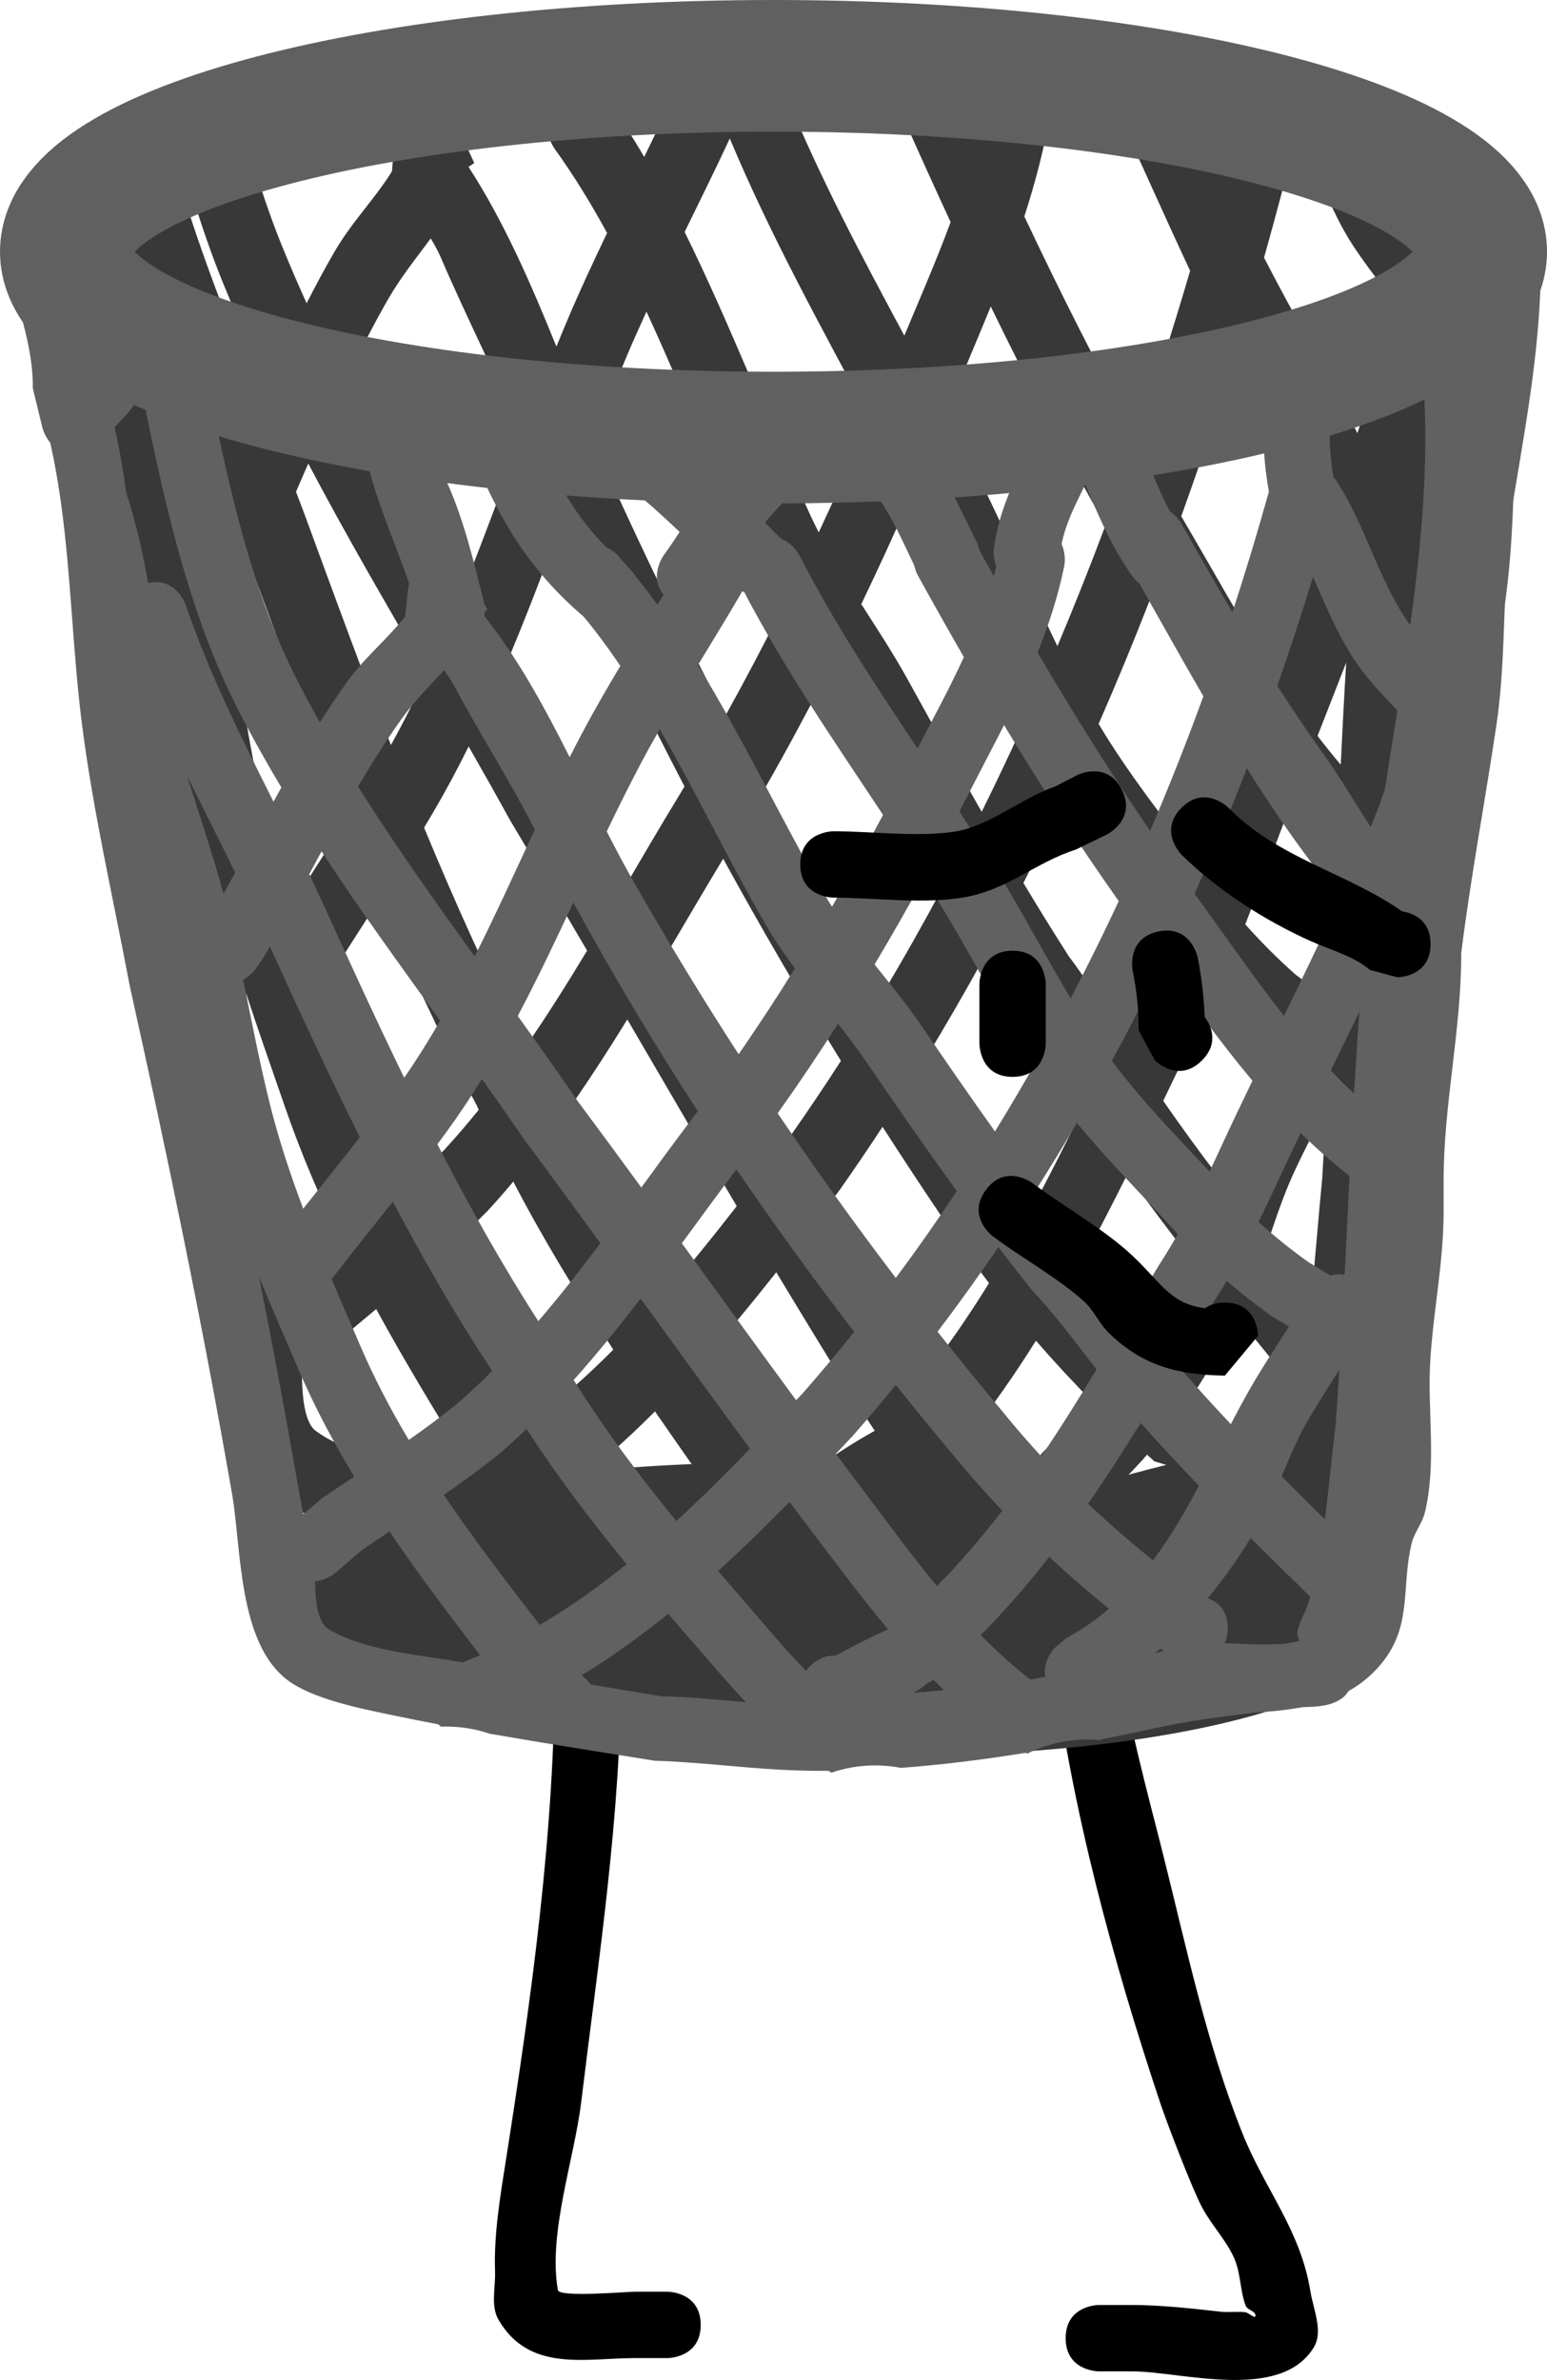
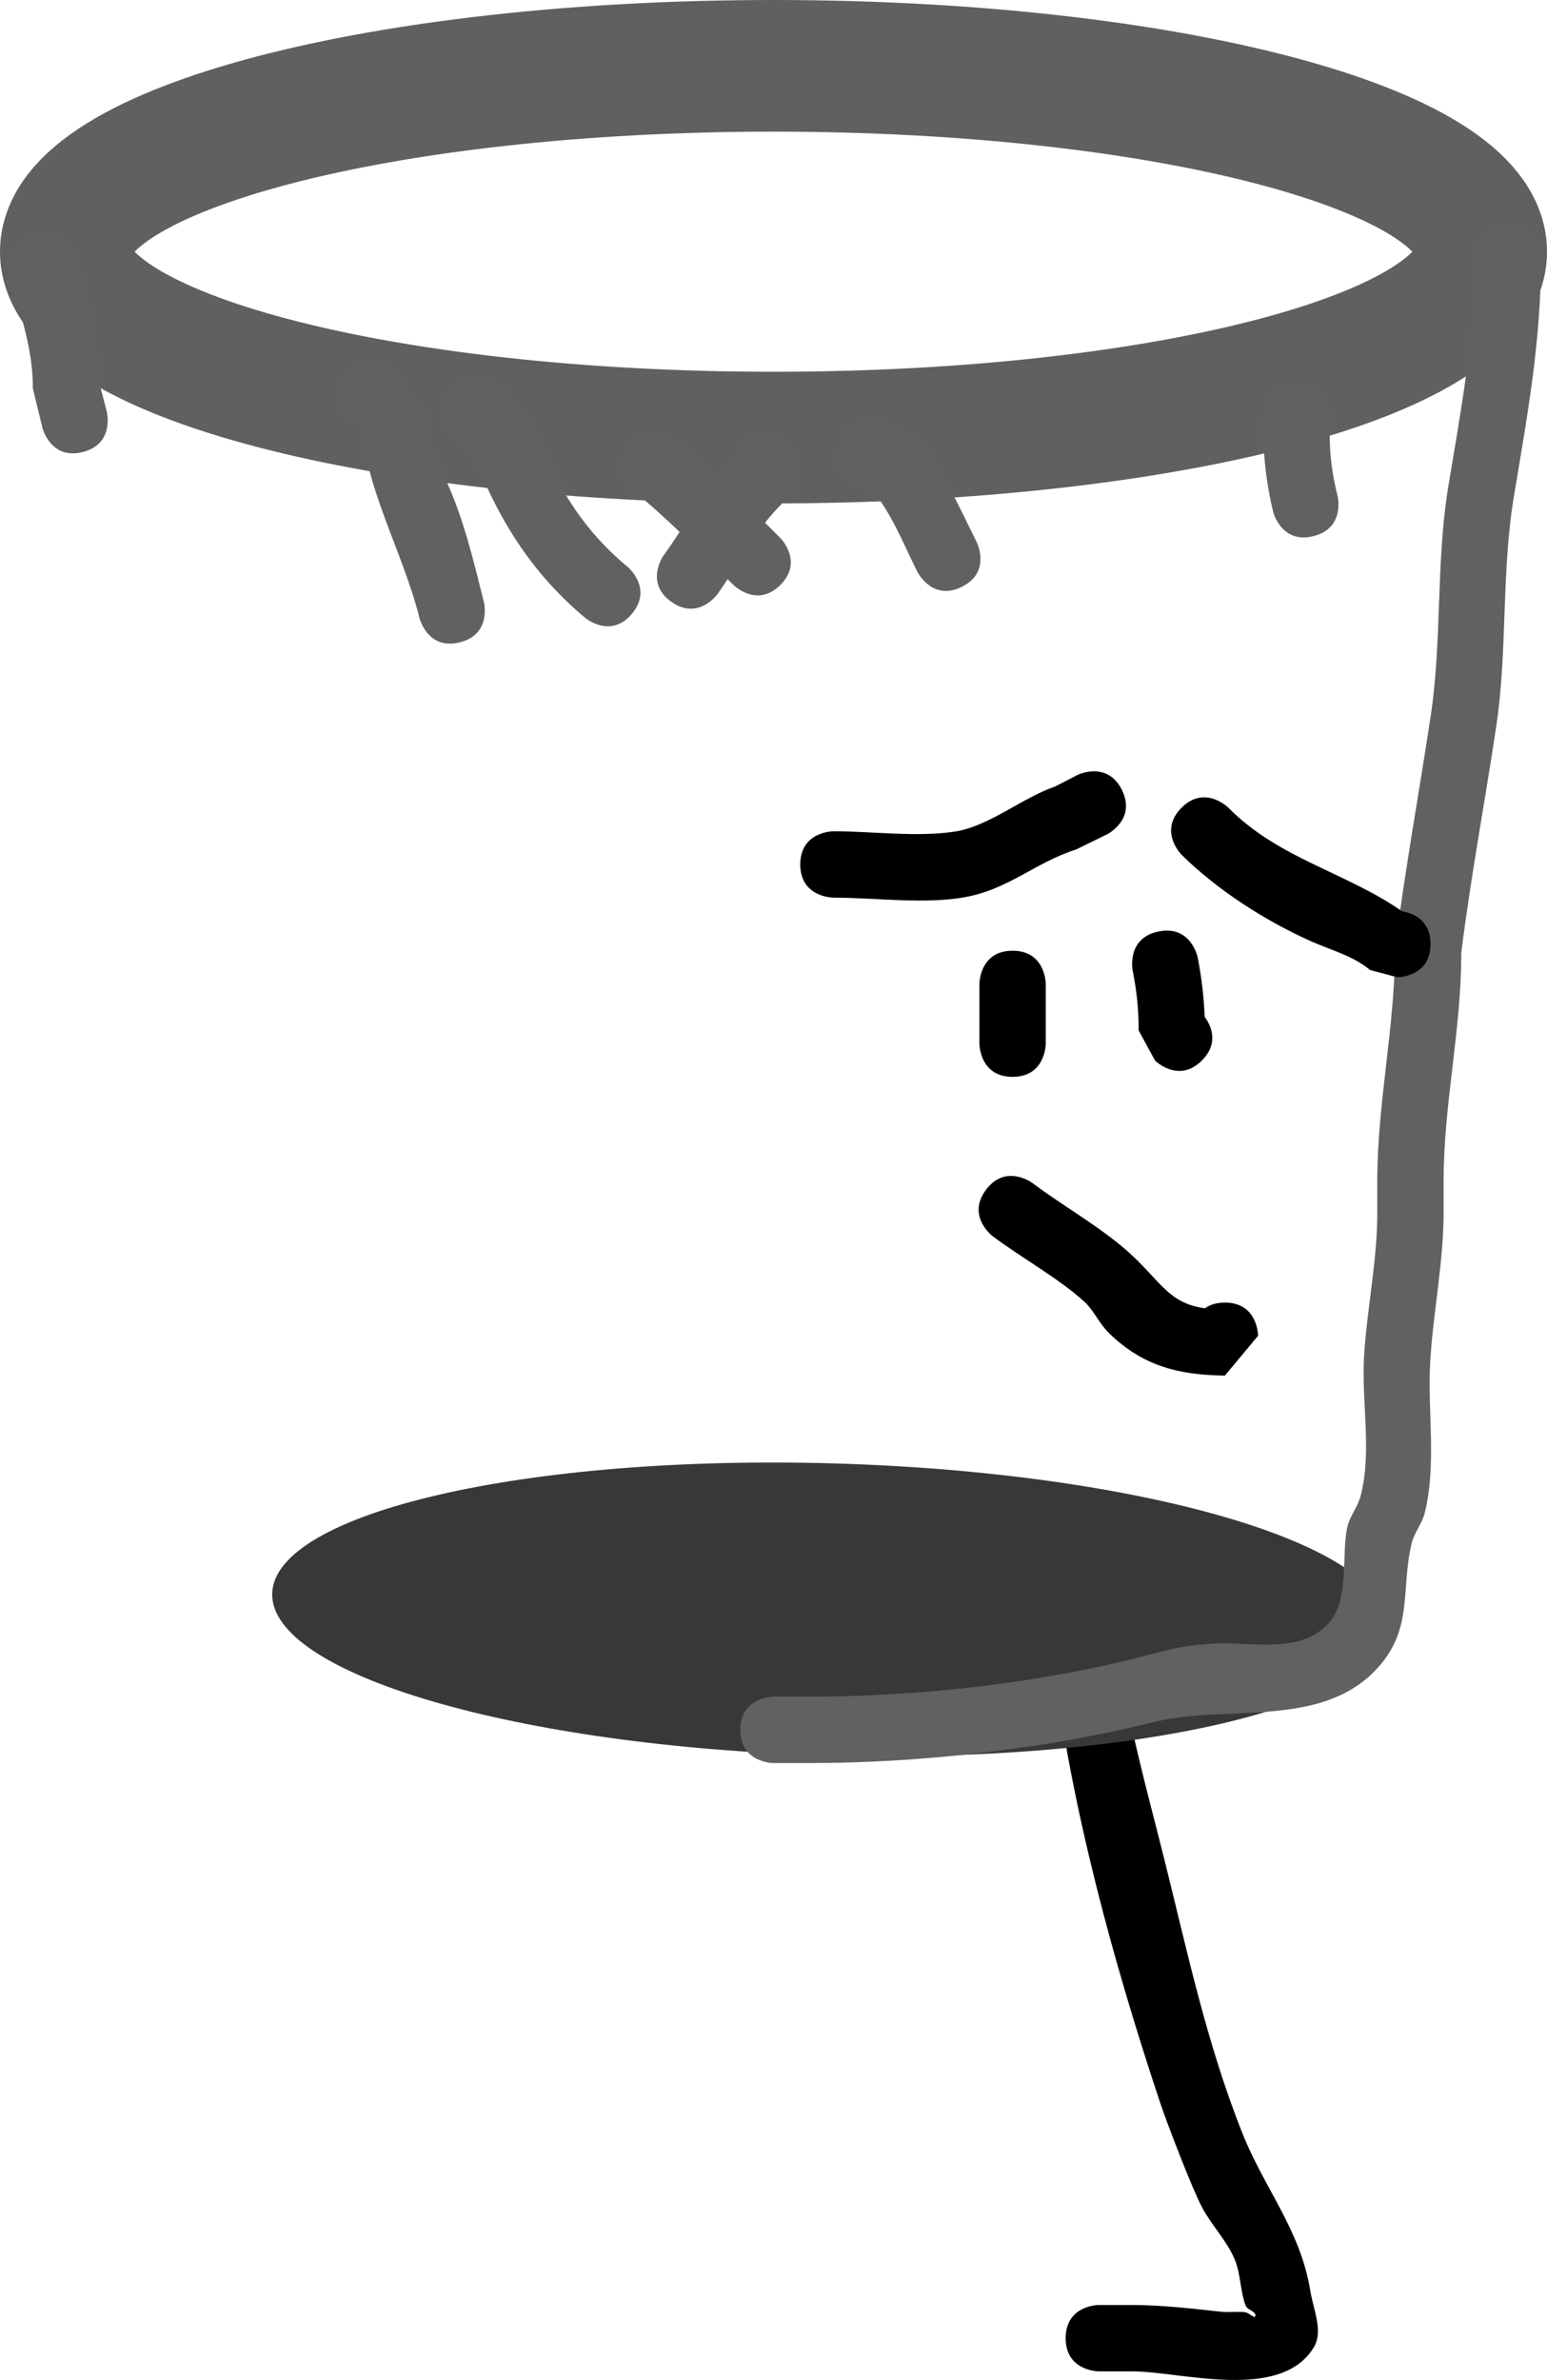
<svg xmlns="http://www.w3.org/2000/svg" version="1.1" width="82.308" height="126.556" viewBox="0,0,82.308,126.556">
  <g transform="translate(-187.382,-195.792)">
    <g data-paper-data="{&quot;isPaintingLayer&quot;:true}" fill-rule="nonzero" stroke-linecap="butt" stroke-linejoin="miter" stroke-miterlimit="10" stroke-dasharray="" stroke-dashoffset="0" style="mix-blend-mode: normal">
      <path d="" fill="#616161" stroke="none" stroke-width="0.5" />
-       <path d="" fill="#616161" stroke="none" stroke-width="0.5" />
-       <path d="M224.664,319.419c0,1.765 -1.765,1.765 -1.765,1.765h-1.765c-2.601,0 -5.593,0.771 -7.227,-2.035c-0.43,-0.738 -0.157,-1.701 -0.186,-2.554c-0.069,-2.001 0.273,-3.999 0.584,-5.977c1.354,-8.609 2.593,-17.454 2.593,-26.146c0,0 0,-1.765 1.765,-1.765c1.765,0 1.765,1.765 1.765,1.765c0,7.789 -1.19,15.407 -2.129,23.14c-0.361,2.97 -1.769,6.963 -1.234,9.959c0.07,0.394 3.685,0.083 4.069,0.083h1.765c0,0 1.765,0 1.765,1.765z" fill="#000000" stroke="none" stroke-width="0.5" />
      <path d="M244.08,320.125c0,-1.765 1.765,-1.765 1.765,-1.765h1.765c1.583,0.004 3.162,0.184 4.735,0.359c0.426,0.047 0.86,-0.024 1.286,0.026c0.191,0.022 0.534,0.379 0.547,0.186c0.017,-0.249 -0.436,-0.303 -0.523,-0.537c-0.3,-0.811 -0.258,-1.731 -0.608,-2.521c-0.431,-0.972 -1.205,-1.758 -1.705,-2.696c-0.545,-1.023 -1.888,-4.534 -2.229,-5.557c-2.537,-7.61 -4.726,-15.672 -5.724,-23.635c0,0 -0.219,-1.751 1.532,-1.97c1.751,-0.219 1.97,1.532 1.97,1.532c0.474,3.807 1.508,7.387 2.425,11.059c1.231,4.931 2.269,9.861 4.169,14.624c1.186,2.973 3.09,5.14 3.614,8.39c0.159,0.987 0.703,2.14 0.183,2.993c-1.78,2.918 -7.082,1.271 -9.671,1.277h-1.765c0,0 -1.765,0 -1.765,-1.765z" fill="#000000" stroke="none" stroke-width="0.5" />
-       <path d="M266.501,208.478c-0.617,3.321 -1.942,6.145 -2.834,9.282c0.013,0.112 0.027,0.222 0.043,0.332c-0.097,0.81 -0.191,1.617 -0.28,2.419c-1.408,12.687 -1.417,25.612 -2.186,38.366c-0.323,3.22 -0.55,6.58 -1.096,9.816c0.204,0.582 0.366,1.59 -0.483,2.436c-0.173,0.745 -0.369,1.479 -0.595,2.199c-0.326,1.041 -0.268,2.448 -1.005,3.112c-0.869,0.782 -2.13,0.465 -3.198,0.671c-2.102,0.405 -4.257,0.634 -6.339,1.194c-1.069,0.287 -2.162,0.571 -3.272,0.841c-0.001,0.018 -0.002,0.036 -0.003,0.054c-0.235,-0.029 -0.473,-0.043 -0.715,-0.043c-1.155,0 -2.245,0.337 -3.208,0.934l-0.077,-0.054c-2.198,0.438 -4.428,0.791 -6.639,0.996c-0.444,-0.106 -0.903,-0.162 -1.373,-0.162c-0.817,0 -1.602,0.169 -2.332,0.479l-0.148,-0.119c-0.862,0.005 -1.717,-0.019 -2.56,-0.076c-2.235,-0.151 -4.447,-0.508 -6.712,-0.599c-2.927,-0.589 -5.847,-1.15 -8.759,-1.783c-0.726,-0.306 -1.506,-0.473 -2.318,-0.473c-0.091,0 -0.182,0.002 -0.272,0.006c-0.05,-0.048 -0.096,-0.099 -0.138,-0.152c-0.823,-0.195 -1.645,-0.398 -2.466,-0.612c-1.624,-0.422 -4.204,-1.049 -5.55,-2.303c-2.654,-2.473 -2.456,-8.696 -2.968,-12.354c-1.577,-11.27 -3.442,-22.392 -5.444,-33.581c-0.857,-5.667 -1.923,-11.376 -2.519,-17.093c-0.255,-2.449 -0.402,-4.905 -0.551,-7.356c1.512,-0.396 2.729,-1.623 3.985,-2.642c0.025,0.162 0.049,0.325 0.072,0.488c1.489,-0.402 1.993,1.436 1.993,1.436c1.24,4.524 2.956,8.768 4.674,13.022c0.139,-0.313 0.279,-0.626 0.419,-0.938c-0.819,-1.704 -1.601,-3.439 -2.332,-5.217c-1.288,-3.13 -2.257,-6.512 -3.042,-9.96c0.428,-0.191 0.876,-0.315 1.352,-0.338c0.217,-0.011 0.433,-0.018 0.648,-0.026c0.2,0.017 0.403,0.026 0.608,0.026c0.326,0 0.647,-0.022 0.961,-0.065c0.699,2.946 1.55,5.826 2.653,8.499c0.387,0.937 0.787,1.863 1.201,2.778c0.461,-0.906 0.937,-1.792 1.431,-2.65c0.974,-1.692 2.149,-2.828 3.11,-4.363l0.136,-1.651c0.079,-1.095 0.836,-1.953 1.758,-1.953c0.676,0 1.264,0.462 1.56,1.14l0.924,2.02l-0.305,0.205c1.88,2.9 3.315,6.193 4.676,9.554c0.201,-0.493 0.404,-0.983 0.611,-1.47c0.657,-1.548 1.363,-3.064 2.086,-4.568c-0.858,-1.573 -1.778,-3.075 -2.786,-4.47c0,0 -1.162,-1.613 0.166,-3.024c1.328,-1.411 2.491,0.202 2.491,0.202c0.743,1.033 1.441,2.119 2.104,3.246c0.613,-1.256 1.22,-2.515 1.803,-3.789c0,0 0.857,-1.873 2.4,-0.833c0.295,0.199 0.502,0.428 0.645,0.669c0.1,-0.091 0.214,-0.176 0.345,-0.256c1.579,-0.958 2.368,0.958 2.368,0.958c1.827,4.447 4.047,8.604 6.278,12.755c0.857,-2.047 1.716,-4.017 2.463,-6.039c-0.833,-1.794 -1.651,-3.603 -2.461,-5.428c0,0 -0.837,-1.887 0.717,-2.903c1.554,-1.016 2.391,0.871 2.391,0.871c0.314,0.707 0.629,1.412 0.945,2.114c0.107,-0.497 0.204,-1.003 0.288,-1.518c0,0 0.346,-2.101 2.077,-1.681c1.731,0.42 1.385,2.521 1.385,2.521c-0.334,2.02 -0.828,3.903 -1.421,5.724c1.895,4.007 3.871,7.934 5.988,11.786c1.013,-2.936 1.957,-5.905 2.834,-8.896c-1.466,-3.13 -2.865,-6.293 -4.273,-9.365c0,0 -0.813,-1.776 0.569,-2.83c0.018,0.003 0.036,0.007 0.053,0.01c0.406,0.072 0.823,0.11 1.25,0.11c0.32,0.06 0.638,0.13 0.955,0.209c0.171,0.227 0.259,0.42 0.259,0.42c0.922,2.018 1.817,3.975 2.729,5.899c0.443,-1.681 0.865,-3.368 1.267,-5.057c0.322,0.09 0.649,0.175 0.983,0.254c0.951,0.224 2.102,-0.135 2.898,0.43c0.772,0.548 1.651,0.886 2.556,1.178c0.502,1.419 1.038,2.811 1.757,4.054c0.126,-1.128 0.243,-2.258 0.346,-3.386c0.641,0.227 1.263,0.494 1.836,0.861c0.779,0.5 1.709,1.41 2.709,2.337c-0.073,0.548 -0.155,1.097 -0.246,1.647c0.294,0.72 0.148,1.517 0.148,1.517zM207.982,211.788c-0.795,1.394 -1.541,2.859 -2.256,4.363c1.943,3.848 4.064,7.548 6.206,11.234c1.119,-2.762 2.148,-5.587 3.199,-8.385c-1.338,-3.25 -2.926,-6.32 -4.307,-9.543c-0.146,-0.34 -0.335,-0.664 -0.524,-0.987c-0.783,1.06 -1.602,2.062 -2.319,3.318zM220.739,214.706c-0.618,1.452 -1.206,2.928 -1.781,4.417c0.5,1.218 1.013,2.425 1.558,3.605c1.753,3.795 3.569,7.498 5.459,11.125c1.041,-1.871 2.037,-3.761 2.995,-5.676c-0.553,-0.927 -1.079,-1.878 -1.548,-2.88c-1.933,-4.134 -3.663,-8.657 -5.645,-12.932c-0.356,0.774 -0.704,1.553 -1.039,2.341zM223.403,238.273c0.134,-0.22 0.267,-0.439 0.399,-0.659c-2.341,-4.477 -4.548,-9.066 -6.622,-13.793c-0.949,2.522 -1.909,5.043 -2.957,7.502c1.08,1.865 2.151,3.738 3.194,5.637c1.136,1.895 2.261,3.798 3.38,5.704c0.856,-1.461 1.717,-2.929 2.606,-4.39zM230.495,223.186c0.144,0.31 0.293,0.615 0.448,0.915c0.932,-1.994 1.834,-4.016 2.715,-6.071c-2.597,-4.874 -5.274,-9.685 -7.447,-14.874c-0.779,1.671 -1.594,3.32 -2.404,4.972c2.422,4.891 4.439,10.202 6.689,15.057zM232.761,234.343c-0.474,-0.862 -0.98,-1.693 -1.497,-2.514c-1.026,1.999 -2.093,3.973 -3.212,5.926c2.01,3.697 4.101,7.319 6.285,10.884c1.123,-1.876 2.205,-3.791 3.246,-5.739c-1.649,-2.824 -3.247,-5.694 -4.822,-8.557zM211.048,256.907c0.625,-0.682 1.224,-1.383 1.803,-2.1c-0.033,-0.075 -0.066,-0.149 -0.099,-0.224c-1.863,-3.521 -3.571,-7.212 -5.175,-10.985c-1.068,1.671 -2.148,3.333 -3.187,5.015l-0.074,0.095c0.484,1.422 0.98,2.838 1.472,4.256c0.756,2.21 1.649,4.33 2.636,6.387c0.891,-0.773 1.768,-1.575 2.624,-2.443zM220.758,250c-1.137,1.843 -2.307,3.649 -3.561,5.388c1.631,3.251 3.5,6.337 5.463,9.326c1.356,-1.547 2.658,-3.163 3.921,-4.785c-1.958,-3.299 -3.89,-6.615 -5.824,-9.929zM238.257,216.513c-0.178,0.432 -0.356,0.862 -0.535,1.29c0.807,1.534 1.597,3.08 2.354,4.652c1.222,2.539 2.337,5.161 3.565,7.699c0.893,-2.117 1.745,-4.26 2.558,-6.426c-2.163,-3.804 -4.179,-7.682 -6.103,-11.638c-0.594,1.455 -1.217,2.915 -1.838,4.421zM250.348,223.446c1.57,2.67 3.04,5.345 4.644,7.873c1.01,-2.573 2.012,-5.149 2.961,-7.75c-1.794,-2.705 -3.416,-5.616 -4.938,-8.618c-0.87,2.791 -1.797,5.558 -2.785,8.294c0.039,0.067 0.078,0.134 0.118,0.201zM213.359,260.146c-1.003,1.013 -2.029,1.942 -3.071,2.837c1.602,2.943 3.352,5.78 5.106,8.594c1.614,-1.179 3.149,-2.541 4.619,-4.017c-1.895,-2.875 -3.71,-5.836 -5.322,-8.937c-0.433,0.516 -0.876,1.024 -1.333,1.523zM210.446,238.96c-0.165,0.281 -0.332,0.562 -0.5,0.842c1.659,4.012 3.428,7.946 5.37,11.695c1.156,-1.669 2.242,-3.397 3.303,-5.156c-1.357,-2.317 -2.72,-4.63 -4.099,-6.932c-0.724,-1.318 -1.46,-2.624 -2.204,-3.923c-0.587,1.184 -1.207,2.345 -1.87,3.474zM229.415,256.225c0.927,-1.317 1.829,-2.658 2.709,-4.022c-2.18,-3.523 -4.269,-7.1 -6.266,-10.748c-0.986,1.634 -1.944,3.271 -2.903,4.893c2.022,3.462 4.038,6.929 6.08,10.379c0.127,-0.168 0.254,-0.335 0.38,-0.502zM235.7,231.969c1.286,2.333 2.584,4.673 3.913,6.989c0.722,-1.456 1.422,-2.929 2.102,-4.416c-1.683,-3.204 -3.095,-6.604 -4.669,-9.885c-0.395,-0.824 -0.8,-1.641 -1.211,-2.453c-0.852,1.931 -1.725,3.835 -2.628,5.714c0.854,1.33 1.721,2.651 2.494,4.052zM240.122,257.636c0.638,0.971 1.289,1.902 1.955,2.799c1.024,-1.876 1.993,-3.803 2.94,-5.744c-1.116,-1.792 -2.181,-3.587 -3.473,-5.296c-0.591,-0.922 -1.174,-1.854 -1.749,-2.795c-1.04,1.899 -2.119,3.765 -3.236,5.595c1.162,1.826 2.349,3.638 3.564,5.44zM232.056,259.069c-0.302,0.398 -0.606,0.798 -0.911,1.199c0.496,0.825 0.993,1.649 1.494,2.471c1.305,2.145 2.55,4.264 3.886,6.276c1.25,-1.573 2.399,-3.249 3.477,-4.995c-0.898,-1.174 -1.772,-2.399 -2.624,-3.689c-1.032,-1.532 -2.046,-3.072 -3.041,-4.621c-0.744,1.135 -1.504,2.255 -2.28,3.358zM252.396,237.975c0.303,-0.792 0.609,-1.582 0.917,-2.372c-1.688,-2.494 -3.211,-5.152 -4.776,-7.849c-0.86,2.202 -1.761,4.381 -2.703,6.532c1.568,2.632 3.407,4.938 5.197,7.327c0.444,-1.174 0.882,-2.374 1.366,-3.639zM230.696,273.648l0.494,-0.067c0.89,-0.616 1.803,-1.188 2.734,-1.708c-1.416,-2.104 -2.743,-4.318 -4.125,-6.587c-0.373,-0.612 -0.744,-1.226 -1.115,-1.84c-1.229,1.555 -2.493,3.091 -3.801,4.567c0.552,0.802 1.107,1.599 1.661,2.391c1.011,1.444 1.96,2.899 3.026,4.213c0.385,-0.745 1.125,-0.969 1.125,-0.969zM257.149,214.115c0.88,1.526 1.638,3.146 2.453,4.713c0.154,-0.468 0.305,-0.937 0.454,-1.407c0.094,-0.358 0.194,-0.711 0.299,-1.061c0.216,-1.733 0.445,-3.482 0.67,-5.242c-0.582,-0.738 -1.135,-1.48 -1.617,-2.21c-1.315,-1.991 -2.055,-4.329 -2.873,-6.616c-0.593,2.41 -1.226,4.812 -1.9,7.201c0.793,1.54 1.624,3.076 2.515,4.622zM200.756,227.339l-0.451,0.834c0,0 -0.252,0.459 -0.692,0.756c0.452,2.723 0.871,5.454 1.408,8.149c0.475,2.38 1.093,4.699 1.787,6.985c1.001,-1.575 2.02,-3.142 3.013,-4.724c-1.677,-4.183 -3.25,-8.426 -4.786,-12.615c-0.093,0.206 -0.186,0.411 -0.28,0.616zM248.35,247.774c0.359,-0.688 0.685,-1.363 0.99,-2.032c-1.792,-2.472 -3.681,-4.794 -5.37,-7.356c-0.692,1.468 -1.404,2.921 -2.137,4.358c0.788,1.312 1.589,2.609 2.406,3.886c0.99,1.313 1.851,2.681 2.704,4.058c0.467,-0.975 0.935,-1.948 1.406,-2.914zM205.95,266.613l-1.433,1.526c0,0 -0.463,0.492 -1.081,0.563c0.024,0.883 0.044,2.656 0.743,3.174c1.884,1.396 4.807,1.682 6.906,2.136c0.067,0.014 0.133,0.029 0.2,0.043c0.316,-0.15 0.629,-0.309 0.94,-0.474c-1.661,-2.681 -3.304,-5.386 -4.827,-8.179c-0.481,0.399 -0.964,0.801 -1.447,1.211zM203.84,223.833c1.404,3.834 2.833,7.723 4.341,11.575c0.681,-1.225 1.314,-2.485 1.913,-3.77c-2.149,-3.698 -4.303,-7.387 -6.311,-11.197c-0.219,0.5 -0.436,1 -0.652,1.5c0.241,0.628 0.478,1.258 0.71,1.892zM255.603,239.765c-0.688,1.8 -1.303,3.502 -1.967,5.181c0.849,0.947 1.737,1.843 2.668,2.662l1.153,0.874c0.221,-0.087 0.476,-0.118 0.762,-0.047c0.089,-2.177 0.172,-4.355 0.26,-6.534c-0.929,-0.9 -1.792,-1.85 -2.606,-2.842c-0.091,0.235 -0.181,0.471 -0.271,0.707zM253.129,256.084c0.651,-1.425 1.397,-2.819 2.123,-4.223l-0.923,-0.701c-0.822,-0.728 -1.616,-1.504 -2.384,-2.318c-0.187,0.388 -0.382,0.778 -0.586,1.17c-0.7,1.43 -1.392,2.872 -2.088,4.315c0.02,0.029 0.039,0.057 0.059,0.086c0.913,1.319 1.862,2.615 2.833,3.893c0.317,-0.756 0.636,-1.501 0.966,-2.222zM247.367,258.223c-0.901,1.809 -1.826,3.6 -2.799,5.346c1.108,1.302 2.258,2.542 3.456,3.744c0.919,-1.538 1.706,-3.221 2.442,-4.933c-1.059,-1.365 -2.097,-2.749 -3.099,-4.157zM242.82,273.068l0.608,-0.631c0.826,-0.55 1.57,-1.201 2.249,-1.931c-1.095,-1.106 -2.153,-2.242 -3.178,-3.424c-1.13,1.804 -2.335,3.536 -3.643,5.166c0.906,1.142 1.877,2.228 2.948,3.24l0.099,0.068c0.174,-0.038 0.348,-0.076 0.521,-0.114c-0.514,-1.268 0.397,-2.375 0.397,-2.375zM218.086,275.511c1.247,0.262 2.496,0.522 3.751,0.777c1.524,0.053 3.022,0.236 4.519,0.396c-0.854,-1.124 -1.666,-2.311 -2.513,-3.521c-0.538,-0.769 -1.077,-1.542 -1.613,-2.32c-1.471,1.475 -3.002,2.848 -4.606,4.065c0.147,0.14 0.322,0.341 0.461,0.603zM251.999,271.784c0,0.655 -0.165,1.11 -0.394,1.426c0.992,-0.188 1.977,-0.325 2.895,-0.362c0.444,-0.018 0.92,0.552 1.31,0.295c0.264,-0.174 -0.169,-0.729 -0.11,-1.087c0.116,-0.717 0.461,-1.354 0.621,-2.058c0.022,-0.096 0.043,-0.192 0.064,-0.288c-1.053,-1.279 -2.114,-2.566 -3.168,-3.868c-0.654,1.328 -1.426,2.679 -2.281,3.971c0.493,0.227 1.064,0.752 1.064,1.971zM203.772,263.24c0.584,-0.497 1.169,-0.982 1.751,-1.462c-1.12,-2.302 -2.135,-4.677 -2.991,-7.158c-0.699,-2.016 -1.405,-4.03 -2.074,-6.059c0.721,4.521 1.405,9.051 2.043,13.605c0.098,0.698 0.204,1.395 0.312,2.091zM256.187,258.226c-0.518,1.131 -0.916,2.336 -1.323,3.535c0.762,0.952 1.531,1.895 2.299,2.832c0.219,-2.064 0.368,-4.147 0.567,-6.132c0.075,-1.244 0.144,-2.49 0.207,-3.738c-0.605,1.162 -1.209,2.322 -1.75,3.503zM196.644,215.469c0.633,2.597 1.36,5.159 1.924,7.788c0.207,-0.469 0.414,-0.942 0.62,-1.416c-0.841,-2.132 -1.707,-4.244 -2.544,-6.372zM258.715,236.453c0.086,-1.811 0.181,-3.62 0.291,-5.427c-0.505,1.3 -1.015,2.599 -1.524,3.898c0.398,0.521 0.808,1.032 1.233,1.529zM236.056,275.41c-0.017,0.009 -0.033,0.017 -0.05,0.026l-0.25,0.26c0,0 -0.526,0.547 -1.201,0.556c-0.309,0.186 -0.615,0.379 -0.918,0.579c1.225,-0.094 2.459,-0.24 3.692,-0.426c-0.336,-0.392 -0.663,-0.791 -0.983,-1.196c-0.165,0.136 -0.29,0.201 -0.29,0.201zM247.767,274.119c0.534,-0.143 1.094,-0.29 1.668,-0.431l-0.637,-0.19c-0.129,-0.118 -0.257,-0.235 -0.385,-0.353c-0.324,0.371 -0.653,0.727 -0.986,1.065c0.114,-0.03 0.227,-0.06 0.34,-0.091zM217.569,275.069l-0.05,-0.081c-0,0 -0,0 -0,0c0.017,0.027 0.033,0.054 0.05,0.081z" fill="#383838" stroke="none" stroke-width="0.5" />
      <path d="M261.146,282.221c-0.123,4.287 -13.493,7.383 -29.863,6.914c-16.37,-0.469 -29.541,-4.324 -29.418,-8.612c0.123,-4.287 13.493,-7.383 29.863,-6.914c16.37,0.469 29.541,4.324 29.418,8.612z" fill="#383838" stroke="none" stroke-width="0" />
-       <path d="M267.207,231.441c-0.617,2.671 -1.942,4.943 -2.834,7.466c0.013,0.09 0.027,0.179 0.043,0.267c-0.097,0.652 -0.191,1.3 -0.28,1.946c-1.408,10.205 -1.417,20.601 -2.186,30.86c-0.323,2.59 -0.55,5.292 -1.096,7.895c0.204,0.468 0.366,1.279 -0.483,1.959c-0.173,0.599 -0.369,1.189 -0.595,1.769c-0.326,0.838 -0.268,1.969 -1.005,2.503c-0.869,0.629 -2.13,0.374 -3.198,0.54c-2.102,0.326 -4.257,0.51 -6.339,0.96c-1.069,0.231 -2.162,0.459 -3.272,0.676c-0.001,0.014 -0.002,0.029 -0.003,0.043c-0.235,-0.023 -0.473,-0.035 -0.715,-0.035c-1.155,0 -2.245,0.271 -3.208,0.751l-0.077,-0.043c-2.198,0.353 -4.428,0.636 -6.639,0.801c-0.444,-0.085 -0.903,-0.13 -1.373,-0.13c-0.817,0 -1.602,0.136 -2.332,0.385l-0.148,-0.096c-0.862,0.004 -1.717,-0.015 -2.56,-0.061c-2.235,-0.121 -4.447,-0.409 -6.712,-0.481c-2.927,-0.473 -5.847,-0.925 -8.759,-1.434c-0.726,-0.246 -1.506,-0.38 -2.318,-0.38c-0.091,0 -0.182,0.002 -0.272,0.005c-0.05,-0.039 -0.096,-0.08 -0.138,-0.122c-0.823,-0.157 -1.645,-0.32 -2.466,-0.492c-1.624,-0.34 -4.204,-0.844 -5.55,-1.853c-2.654,-1.989 -2.456,-6.995 -2.968,-9.937c-1.577,-9.065 -3.442,-18.012 -5.444,-27.011c-0.857,-4.558 -1.923,-9.151 -2.519,-13.749c-0.508,-3.919 -0.585,-7.86 -1.112,-11.744c-0.004,-0.029 -0.009,-0.059 -0.012,-0.091c-0.222,-1.611 -0.522,-3.212 -0.965,-4.798l-0.252,-0.904c0,0 -0.464,-1.663 1.239,-2.116c0.598,-0.159 1.043,-0.057 1.369,0.142c0.305,-0.475 0.555,-0.992 0.773,-1.492l0.493,-0.855c0,0 0.876,-1.496 2.408,-0.641c1.532,0.856 0.656,2.352 0.656,2.352l-0.35,0.584c-0.646,1.305 -1.46,2.609 -2.53,3.621c0.262,1.164 0.463,2.334 0.624,3.507c0.519,1.563 0.872,3.167 1.165,4.786c1.489,-0.323 1.993,1.155 1.993,1.155c1.24,3.639 2.956,7.052 4.674,10.474c0.139,-0.252 0.279,-0.504 0.419,-0.755c-0.819,-1.37 -1.601,-2.766 -2.332,-4.196c-2.47,-4.83 -3.768,-10.406 -4.848,-15.671c0,0 -0.346,-1.69 1.385,-2.028c1.731,-0.338 2.077,1.352 2.077,1.352c1.018,4.977 2.226,10.286 4.565,14.848c0.387,0.754 0.787,1.498 1.201,2.234c0.461,-0.729 0.937,-1.441 1.431,-2.132c0.974,-1.361 2.149,-2.275 3.11,-3.51l0.136,-1.328c0.079,-0.88 0.836,-1.571 1.758,-1.571c0.676,0 1.264,0.371 1.56,0.917l0.924,1.625l-0.305,0.165c1.88,2.333 3.315,4.981 4.676,7.685c0.201,-0.396 0.404,-0.79 0.611,-1.182c0.657,-1.245 1.363,-2.464 2.086,-3.675c-0.858,-1.265 -1.778,-2.474 -2.786,-3.595c0,0 -1.162,-1.297 0.166,-2.432c1.328,-1.135 2.491,0.162 2.491,0.162c0.743,0.831 1.441,1.705 2.104,2.611c0.613,-1.01 1.22,-2.023 1.803,-3.048c0,0 0.857,-1.507 2.4,-0.67c0.295,0.16 0.502,0.345 0.645,0.538c0.1,-0.073 0.214,-0.142 0.345,-0.206c1.579,-0.771 2.368,0.771 2.368,0.771c1.827,3.577 4.047,6.921 6.278,10.26c0.857,-1.646 1.716,-3.231 2.463,-4.858c-0.833,-1.443 -1.651,-2.898 -2.461,-4.366c0,0 -0.837,-1.518 0.717,-2.335c1.554,-0.817 2.391,0.7 2.391,0.7c0.314,0.569 0.629,1.135 0.945,1.7c0.107,-0.4 0.204,-0.807 0.288,-1.221c0,0 0.346,-1.69 2.077,-1.352c1.731,0.338 1.385,2.028 1.385,2.028c-0.334,1.625 -0.828,3.139 -1.421,4.604c1.895,3.223 3.871,6.382 5.988,9.48c1.013,-2.361 1.957,-4.749 2.834,-7.156c-1.466,-2.518 -2.865,-5.061 -4.273,-7.533c0,0 -0.857,-1.507 0.686,-2.344c1.543,-0.837 2.4,0.67 2.4,0.67c0.922,1.623 1.817,3.197 2.729,4.745c0.694,-2.12 1.338,-4.25 1.933,-6.384c0,0 0.287,-1.026 1.235,-1.246c1.393,-0.787 2.313,0.56 2.313,0.56c1.614,2.398 2.291,5.413 3.981,7.761c0.606,-4.366 1.004,-8.752 0.7,-13.003c0,0 -0.121,-1.72 1.64,-1.838c0.779,-0.052 1.237,0.255 1.506,0.614c1.695,0.045 1.695,1.723 1.695,1.723c-0.005,4.633 0.042,9.123 -0.896,13.678c0.294,0.579 0.148,1.221 0.148,1.221zM208.688,234.104c-0.795,1.121 -1.541,2.3 -2.256,3.509c1.943,3.095 4.064,6.072 6.206,9.036c1.119,-2.222 2.148,-4.494 3.199,-6.744c-1.338,-2.614 -2.926,-5.084 -4.307,-7.676c-0.146,-0.274 -0.335,-0.534 -0.524,-0.794c-0.783,0.853 -1.602,1.658 -2.319,2.669zM221.445,236.451c-0.618,1.168 -1.206,2.355 -1.781,3.553c0.5,0.98 1.013,1.951 1.558,2.9c1.753,3.052 3.569,6.031 5.459,8.949c1.041,-1.505 2.037,-3.026 2.995,-4.566c-0.553,-0.746 -1.079,-1.51 -1.548,-2.317c-1.933,-3.325 -3.663,-6.963 -5.645,-10.402c-0.356,0.623 -0.704,1.25 -1.039,1.883zM224.109,255.408c0.134,-0.177 0.267,-0.353 0.399,-0.53c-2.341,-3.601 -4.548,-7.292 -6.622,-11.095c-0.949,2.029 -1.909,4.056 -2.957,6.034c1.08,1.5 2.151,3.007 3.194,4.534c1.136,1.525 2.261,3.055 3.38,4.588c0.856,-1.175 1.717,-2.356 2.606,-3.531zM231.201,243.272c0.144,0.249 0.293,0.494 0.448,0.736c0.932,-1.604 1.834,-3.23 2.715,-4.883c-2.597,-3.921 -5.274,-7.79 -7.447,-11.964c-0.779,1.344 -1.594,2.67 -2.404,3.999c2.422,3.934 4.439,8.206 6.689,12.112zM233.467,252.246c-0.474,-0.693 -0.98,-1.362 -1.497,-2.022c-1.026,1.608 -2.093,3.196 -3.212,4.767c2.01,2.973 4.101,5.887 6.285,8.755c1.123,-1.509 2.205,-3.049 3.246,-4.617c-1.649,-2.272 -3.247,-4.58 -4.822,-6.883zM211.754,270.396c0.625,-0.549 1.224,-1.113 1.803,-1.69c-0.033,-0.06 -0.066,-0.12 -0.099,-0.18c-1.863,-2.832 -3.571,-5.801 -5.175,-8.836c-1.068,1.344 -2.148,2.681 -3.187,4.034l-0.074,0.076c0.484,1.143 0.98,2.283 1.472,3.423c0.756,1.777 1.649,3.483 2.636,5.138c0.891,-0.622 1.768,-1.267 2.624,-1.965zM221.464,264.84c-1.137,1.483 -2.307,2.935 -3.561,4.334c1.631,2.615 3.5,5.097 5.463,7.501c1.356,-1.245 2.658,-2.545 3.921,-3.849c-1.958,-2.653 -3.89,-5.321 -5.824,-7.987zM238.963,237.905c-0.178,0.347 -0.356,0.693 -0.535,1.038c0.807,1.234 1.597,2.478 2.354,3.742c1.222,2.042 2.337,4.151 3.565,6.193c0.893,-1.703 1.745,-3.427 2.558,-5.168c-2.163,-3.06 -4.179,-6.18 -6.103,-9.361c-0.594,1.171 -1.217,2.345 -1.838,3.556zM251.054,243.481c1.57,2.148 3.04,4.299 4.644,6.333c1.01,-2.07 2.012,-4.141 2.961,-6.234c-1.794,-2.175 -3.416,-4.517 -4.938,-6.932c-0.87,2.245 -1.797,4.471 -2.785,6.672c0.039,0.054 0.078,0.108 0.118,0.161zM214.065,273.002c-1.003,0.815 -2.029,1.562 -3.071,2.282c1.602,2.367 3.352,4.649 5.106,6.913c1.614,-0.948 3.149,-2.043 4.619,-3.231c-1.895,-2.312 -3.71,-4.694 -5.322,-7.189c-0.433,0.415 -0.876,0.824 -1.333,1.225zM211.152,255.96c-0.165,0.226 -0.332,0.452 -0.5,0.677c1.659,3.227 3.428,6.391 5.37,9.407c1.156,-1.342 2.242,-2.732 3.303,-4.147c-1.357,-1.864 -2.72,-3.724 -4.099,-5.576c-0.724,-1.06 -1.46,-2.111 -2.204,-3.156c-0.587,0.953 -1.207,1.886 -1.87,2.795zM230.121,269.848c0.927,-1.059 1.829,-2.138 2.709,-3.236c-2.18,-2.834 -4.269,-5.711 -6.266,-8.645c-0.986,1.314 -1.944,2.631 -2.903,3.936c2.022,2.785 4.038,5.574 6.08,8.348c0.127,-0.135 0.254,-0.269 0.38,-0.403zM236.406,250.336c1.286,1.876 2.584,3.759 3.913,5.621c0.722,-1.171 1.422,-2.356 2.102,-3.552c-1.683,-2.577 -3.095,-5.312 -4.669,-7.951c-0.395,-0.663 -0.8,-1.32 -1.211,-1.973c-0.852,1.553 -1.725,3.084 -2.628,4.596c0.854,1.07 1.721,2.132 2.494,3.259zM240.828,270.982c0.638,0.781 1.289,1.53 1.955,2.251c1.024,-1.509 1.993,-3.059 2.94,-4.62c-1.116,-1.441 -2.181,-2.885 -3.473,-4.26c-0.591,-0.742 -1.174,-1.492 -1.749,-2.248c-1.04,1.527 -2.119,3.028 -3.236,4.501c1.162,1.469 2.349,2.926 3.564,4.375zM232.762,272.135c-0.302,0.32 -0.606,0.642 -0.911,0.964c0.496,0.664 0.993,1.327 1.494,1.988c1.305,1.726 2.55,3.429 3.886,5.048c1.25,-1.266 2.399,-2.614 3.477,-4.018c-0.898,-0.944 -1.772,-1.929 -2.624,-2.967c-1.032,-1.232 -2.046,-2.471 -3.041,-3.717c-0.744,0.913 -1.504,1.814 -2.28,2.701zM253.102,255.167c0.303,-0.637 0.609,-1.273 0.917,-1.908c-1.688,-2.006 -3.211,-4.144 -4.776,-6.313c-0.86,1.772 -1.761,3.524 -2.703,5.254c1.568,2.117 3.407,3.972 5.197,5.894c0.444,-0.944 0.882,-1.91 1.366,-2.927zM231.402,283.861l0.494,-0.054c0.89,-0.495 1.803,-0.956 2.734,-1.374c-1.416,-1.692 -2.743,-3.473 -4.125,-5.298c-0.373,-0.493 -0.744,-0.986 -1.115,-1.48c-1.229,1.25 -2.493,2.487 -3.801,3.674c0.552,0.645 1.107,1.286 1.661,1.923c1.011,1.161 1.96,2.332 3.026,3.388c0.385,-0.599 1.125,-0.78 1.125,-0.78zM257.855,235.976c0.88,1.227 1.638,2.53 2.453,3.791c0.154,-0.376 0.305,-0.753 0.454,-1.132c0.094,-0.288 0.194,-0.572 0.299,-0.854c0.216,-1.394 0.445,-2.801 0.67,-4.216c-0.582,-0.594 -1.135,-1.191 -1.617,-1.777c-1.315,-1.602 -2.055,-3.482 -2.873,-5.321c-0.593,1.938 -1.226,3.87 -1.9,5.792c0.793,1.239 1.624,2.474 2.515,3.718zM201.462,246.613l-0.451,0.671c0,0 -0.252,0.369 -0.692,0.608c0.452,2.19 0.871,4.387 1.408,6.555c0.475,1.914 1.093,3.78 1.787,5.619c1.001,-1.267 2.02,-2.527 3.013,-3.799c-1.677,-3.365 -3.25,-6.778 -4.786,-10.147c-0.093,0.166 -0.186,0.331 -0.28,0.495zM249.056,263.05c0.359,-0.554 0.685,-1.097 0.99,-1.635c-1.792,-1.988 -3.681,-3.856 -5.37,-5.917c-0.692,1.181 -1.404,2.35 -2.137,3.506c0.788,1.055 1.589,2.099 2.406,3.126c0.99,1.056 1.851,2.157 2.704,3.264c0.467,-0.785 0.935,-1.567 1.406,-2.344zM206.656,278.203l-1.433,1.228c0,0 -0.463,0.395 -1.081,0.453c0.024,0.71 0.044,2.137 0.743,2.553c1.884,1.123 4.807,1.353 6.906,1.718c0.067,0.012 0.133,0.023 0.2,0.035c0.316,-0.121 0.629,-0.248 0.94,-0.382c-1.661,-2.156 -3.304,-4.332 -4.827,-6.579c-0.481,0.321 -0.964,0.644 -1.447,0.974zM204.546,243.792c1.404,3.084 2.833,6.212 4.341,9.311c0.681,-0.985 1.314,-1.999 1.913,-3.033c-2.149,-2.975 -4.303,-5.942 -6.311,-9.006c-0.219,0.402 -0.436,0.805 -0.652,1.207c0.241,0.505 0.478,1.012 0.71,1.522zM256.309,256.607c-0.688,1.448 -1.303,2.817 -1.967,4.167c0.849,0.762 1.737,1.482 2.668,2.141l1.153,0.703c0.221,-0.07 0.476,-0.095 0.762,-0.038c0.089,-1.751 0.172,-3.503 0.26,-5.256c-0.929,-0.724 -1.792,-1.488 -2.606,-2.286c-0.091,0.189 -0.181,0.379 -0.271,0.568zM253.835,269.734c0.651,-1.146 1.397,-2.267 2.123,-3.397l-0.923,-0.564c-0.822,-0.586 -1.616,-1.21 -2.384,-1.864c-0.187,0.312 -0.382,0.625 -0.586,0.941c-0.7,1.15 -1.392,2.31 -2.088,3.471c0.02,0.023 0.039,0.046 0.059,0.069c0.913,1.061 1.862,2.103 2.833,3.132c0.317,-0.609 0.636,-1.207 0.966,-1.787zM248.073,271.455c-0.901,1.455 -1.826,2.895 -2.799,4.3c1.108,1.048 2.258,2.044 3.456,3.011c0.919,-1.237 1.706,-2.59 2.442,-3.968c-1.059,-1.098 -2.097,-2.211 -3.099,-3.344zM243.526,283.396l0.608,-0.508c0.826,-0.442 1.57,-0.966 2.249,-1.553c-1.095,-0.89 -2.153,-1.803 -3.178,-2.754c-1.13,1.451 -2.335,2.845 -3.643,4.155c0.906,0.918 1.877,1.792 2.948,2.606l0.099,0.055c0.174,-0.03 0.348,-0.061 0.521,-0.092c-0.514,-1.02 0.397,-1.91 0.397,-1.91zM218.792,285.361c1.247,0.211 2.496,0.42 3.751,0.625c1.524,0.043 3.022,0.19 4.519,0.318c-0.854,-0.904 -1.666,-1.859 -2.513,-2.832c-0.538,-0.619 -1.077,-1.24 -1.613,-1.866c-1.471,1.187 -3.002,2.291 -4.606,3.27c0.147,0.113 0.322,0.274 0.461,0.485zM252.705,282.362c0,0.527 -0.165,0.893 -0.394,1.147c0.992,-0.151 1.977,-0.261 2.895,-0.291c0.444,-0.015 0.92,0.444 1.31,0.237c0.264,-0.14 -0.169,-0.586 -0.11,-0.874c0.116,-0.577 0.461,-1.089 0.621,-1.655c0.022,-0.077 0.043,-0.154 0.064,-0.232c-1.053,-1.029 -2.114,-2.064 -3.168,-3.111c-0.654,1.068 -1.426,2.155 -2.281,3.194c0.493,0.182 1.064,0.605 1.064,1.586zM204.478,275.49c0.584,-0.4 1.169,-0.79 1.751,-1.176c-1.12,-1.851 -2.135,-3.762 -2.991,-5.758c-0.699,-1.622 -1.405,-3.241 -2.074,-4.874c0.721,3.636 1.405,7.28 2.043,10.943c0.098,0.562 0.204,1.122 0.312,1.682zM256.893,271.457c-0.518,0.91 -0.916,1.879 -1.323,2.843c0.762,0.766 1.531,1.525 2.299,2.278c0.219,-1.66 0.368,-3.336 0.567,-4.933c0.075,-1.001 0.144,-2.003 0.207,-3.006c-0.605,0.935 -1.209,1.868 -1.75,2.818zM197.35,237.065c0.633,2.089 1.36,4.15 1.924,6.264c0.207,-0.378 0.414,-0.758 0.62,-1.139c-0.841,-1.715 -1.707,-3.414 -2.544,-5.125zM259.421,253.944c0.086,-1.456 0.181,-2.912 0.291,-4.365c-0.505,1.046 -1.015,2.09 -1.524,3.135c0.398,0.419 0.808,0.83 1.233,1.23zM236.762,285.279c-0.017,0.007 -0.033,0.014 -0.05,0.021l-0.25,0.209c0,0 -0.526,0.44 -1.201,0.447c-0.309,0.15 -0.615,0.305 -0.918,0.465c1.225,-0.076 2.459,-0.193 3.692,-0.342c-0.336,-0.316 -0.663,-0.636 -0.983,-0.962c-0.165,0.109 -0.29,0.161 -0.29,0.161zM248.473,284.241c0.534,-0.115 1.094,-0.233 1.668,-0.347l-0.637,-0.153c-0.129,-0.095 -0.257,-0.189 -0.385,-0.284c-0.324,0.298 -0.653,0.585 -0.986,0.857c0.114,-0.024 0.227,-0.049 0.34,-0.073zM218.275,285.005l-0.05,-0.065c-0,0 -0,0 -0,0c0.017,0.022 0.033,0.043 0.05,0.065z" fill="#616161" stroke="none" stroke-width="0.5" />
      <path d="M266.19,209.176c0,5.459 -16.858,9.884 -37.654,9.884c-20.796,0 -37.654,-4.425 -37.654,-9.884c0,-5.459 16.858,-9.884 37.654,-9.884c20.796,0 37.654,4.425 37.654,9.884z" fill="none" stroke="#606060" stroke-width="7" />
      <path d="M191.781,219.831c-1.712,0.428 -2.14,-1.284 -2.14,-1.284l-0.51,-2.095c0.011,-2.142 -0.681,-3.86 -1.148,-5.952c0,0 -0.383,-1.723 1.34,-2.106c1.723,-0.383 2.106,1.34 2.106,1.34c0.484,2.188 1.194,4.034 1.205,6.286l0.431,1.67c0,0 0.428,1.712 -1.284,2.14z" fill="#616161" stroke="none" stroke-width="0.5" />
      <path d="M226.771,287.778c0,-1.765 1.765,-1.765 1.765,-1.765h1.883c5.653,0 11.965,-0.679 17.458,-2.065c1.791,-0.445 2.217,-0.634 4.084,-0.755c1.974,-0.128 4.544,0.6 6.096,-1.069c1.157,-1.245 0.674,-3.684 1.012,-5.141c0.136,-0.585 0.558,-1.075 0.708,-1.657c0.61,-2.349 0.031,-5.031 0.18,-7.426c0.161,-2.584 0.707,-5.056 0.703,-7.656c0,0 0,-1.765 1.765,-1.765c1.765,0 1.765,1.765 1.765,1.765c-0.004,2.677 -0.543,5.219 -0.709,7.876c-0.168,2.683 0.351,5.457 -0.29,8.106c-0.14,0.578 -0.566,1.06 -0.704,1.638c-0.587,2.461 0.103,4.524 -1.812,6.626c-2.979,3.271 -8.059,1.904 -11.942,2.882c-5.774,1.432 -12.38,2.171 -18.314,2.171h-1.883c0,0 -1.765,0 -1.765,-1.765zM262.424,262.009c-1.765,0 -1.765,-1.765 -1.765,-1.765v-1.647c0.004,-4.177 0.938,-8.159 0.945,-12.347c0.522,-4.173 1.27,-8.222 1.899,-12.389c0.612,-4.055 0.266,-8.183 0.946,-12.266c0.674,-4.047 1.388,-7.842 1.388,-11.948c0,0 0,-1.765 1.765,-1.765c1.765,0 1.765,1.765 1.765,1.765c0,4.309 -0.728,8.283 -1.436,12.527c-0.679,4.066 -0.333,8.164 -0.937,12.209c-0.607,4.068 -1.358,8.016 -1.867,12.086c0.008,4.117 -0.942,8.031 -0.938,12.128v1.647c0,0 0,1.765 -1.765,1.765z" fill="#616161" stroke="none" stroke-width="0.5" />
      <path d="M205.801,215.839c1.103,-1.378 2.481,-0.276 2.481,-0.276l1.839,2.32c-0.039,1.225 0.526,2.413 1.03,3.531c0.917,2.035 1.438,4.24 1.977,6.396c0,0 0.428,1.712 -1.284,2.14c-1.712,0.428 -2.14,-1.284 -2.14,-1.284c-0.903,-3.617 -3.037,-7.13 -3.112,-10.783l-0.514,0.437c0,0 -1.378,-1.103 -0.276,-2.481z" fill="#616161" stroke="none" stroke-width="0.5" />
      <path d="M211.579,216.4c1.248,-1.248 2.496,0 2.496,0l1.581,1.805c1.156,3.095 2.557,5.611 5.125,7.736c0,0 1.356,1.13 0.226,2.486c-1.13,1.356 -2.486,0.226 -2.486,0.226c-3.035,-2.546 -4.787,-5.531 -6.171,-9.208l-0.772,-0.548c0,0 -1.248,-1.248 0,-2.496z" fill="#616161" stroke="none" stroke-width="0.5" />
      <path d="M228.913,219.129c1.579,0.789 0.789,2.368 0.789,2.368l-0.566,0.929c-1.667,1.622 -2.246,3.073 -3.577,4.955c0,0 -1.026,1.436 -2.462,0.41c-1.436,-1.026 -0.41,-2.462 -0.41,-2.462c1.463,-2.024 2.135,-3.542 3.954,-5.4l-0.095,-0.012c0,0 0.789,-1.579 2.368,-0.789z" fill="#616161" stroke="none" stroke-width="0.5" />
      <path d="M220.662,219.918c0.789,-1.579 2.368,-0.789 2.368,-0.789l0.83,0.474c1.775,1.523 3.387,3.145 5.041,4.799c0,0 1.248,1.248 0,2.496c-1.248,1.248 -2.496,0 -2.496,0c-1.591,-1.591 -3.135,-3.152 -4.843,-4.615l-0.111,0.003c0,0 -1.579,-0.789 -0.789,-2.368z" fill="#616161" stroke="none" stroke-width="0.5" />
      <path d="M232.133,219.346c0.656,-1.639 2.294,-0.983 2.294,-0.983l1.877,0.98c1.38,1.687 2.076,3.343 3.047,5.283c0,0 0.789,1.579 -0.789,2.368c-1.579,0.789 -2.368,-0.789 -2.368,-0.789c-0.842,-1.686 -1.384,-3.174 -2.601,-4.601l-0.476,0.038c0,0 -1.639,-0.656 -0.983,-2.294z" fill="#616161" stroke="none" stroke-width="0.5" />
-       <path d="M247.258,218.518l0.845,1.023c0.754,1.761 1.271,3.291 2.403,4.847c0,0 1.026,1.436 -0.41,2.462c-1.436,1.026 -2.462,-0.41 -2.462,-0.41c-1.131,-1.606 -1.773,-3.148 -2.511,-4.888c-0.613,1.275 -1.206,2.327 -1.361,3.846c0,0 -0.219,1.751 -1.97,1.532c-1.751,-0.219 -1.532,-1.97 -1.532,-1.97c0.315,-2.241 1.14,-3.611 2.012,-5.654l-0.427,0.543c0,0 -0.789,-1.579 0.789,-2.368c1.579,-0.789 2.368,0.789 2.368,0.789l0.007,0.033c1.161,-0.876 2.251,0.214 2.251,0.214z" fill="#616161" stroke="none" stroke-width="0.5" />
      <path d="M256.364,216.354c1.765,0 1.765,1.765 1.765,1.765v0.706c-0.009,1.121 0.138,2.252 0.418,3.337c0,0 0.428,1.712 -1.284,2.14c-1.712,0.428 -2.14,-1.284 -2.14,-1.284c-0.333,-1.369 -0.514,-2.785 -0.523,-4.193v-0.706c0,0 0,-1.765 1.765,-1.765z" fill="#616161" stroke="none" stroke-width="0.5" />
      <path d="M241.256,253.054c-1.765,0 -1.765,-1.765 -1.765,-1.765c0,-0.588 0,-2.589 0,-3.177c0,0 0,-1.765 1.765,-1.765c1.765,0 1.765,1.765 1.765,1.765c0,0.588 0,1.177 0,1.765v1.412c0,0 0,1.765 -1.765,1.765z" fill="#000000" stroke="none" stroke-width="0.5" />
      <path d="M251.477,249.865c0.289,0.387 0.818,1.353 -0.148,2.319c-1.248,1.248 -2.496,0 -2.496,0l-0.87,-1.601c0.006,-1.067 -0.104,-2.139 -0.319,-3.184c0,0 -0.346,-1.731 1.385,-2.077c1.731,-0.346 2.077,1.385 2.077,1.385c0.203,1.039 0.329,2.098 0.371,3.158z" fill="#000000" stroke="none" stroke-width="0.5" />
      <path d="M251.492,265.36c0.252,-0.181 0.595,-0.303 1.06,-0.303c1.765,0 1.765,1.765 1.765,1.765l-1.765,2.118c-2.441,-0.037 -4.343,-0.486 -6.17,-2.263c-0.519,-0.504 -0.806,-1.221 -1.345,-1.703c-1.394,-1.246 -3.311,-2.301 -4.84,-3.447c0,0 -1.412,-1.059 -0.353,-2.471c1.059,-1.412 2.471,-0.353 2.471,-0.353c1.593,1.195 3.579,2.317 5.045,3.613c1.756,1.553 2.156,2.781 4.133,3.044z" fill="#000000" stroke="none" stroke-width="0.5" />
      <path d="M247.07,237.792c0.789,1.579 -0.789,2.368 -0.789,2.368l-1.643,0.802c-2.183,0.699 -3.59,2.12 -5.923,2.539c-2.168,0.389 -4.782,0.023 -6.99,0.023c0,0 -1.765,0 -1.765,-1.765c0,-1.765 1.765,-1.765 1.765,-1.765c2.056,0 4.395,0.322 6.424,0.023c1.844,-0.272 3.587,-1.79 5.373,-2.403l1.181,-0.61c0,0 1.579,-0.789 2.368,0.789z" fill="#000000" stroke="none" stroke-width="0.5" />
      <path d="M261.984,244.253c0.488,0.077 1.511,0.398 1.511,1.741c0,1.765 -1.765,1.765 -1.765,1.765l-1.456,-0.387c-0.891,-0.753 -2.082,-1.056 -3.148,-1.532c-2.435,-1.088 -4.978,-2.718 -6.882,-4.599c0,0 -1.248,-1.248 0,-2.496c1.248,-1.248 2.496,0 2.496,0c2.664,2.704 6.263,3.433 9.243,5.508z" fill="#000000" stroke="none" stroke-width="0.5" />
    </g>
  </g>
</svg>